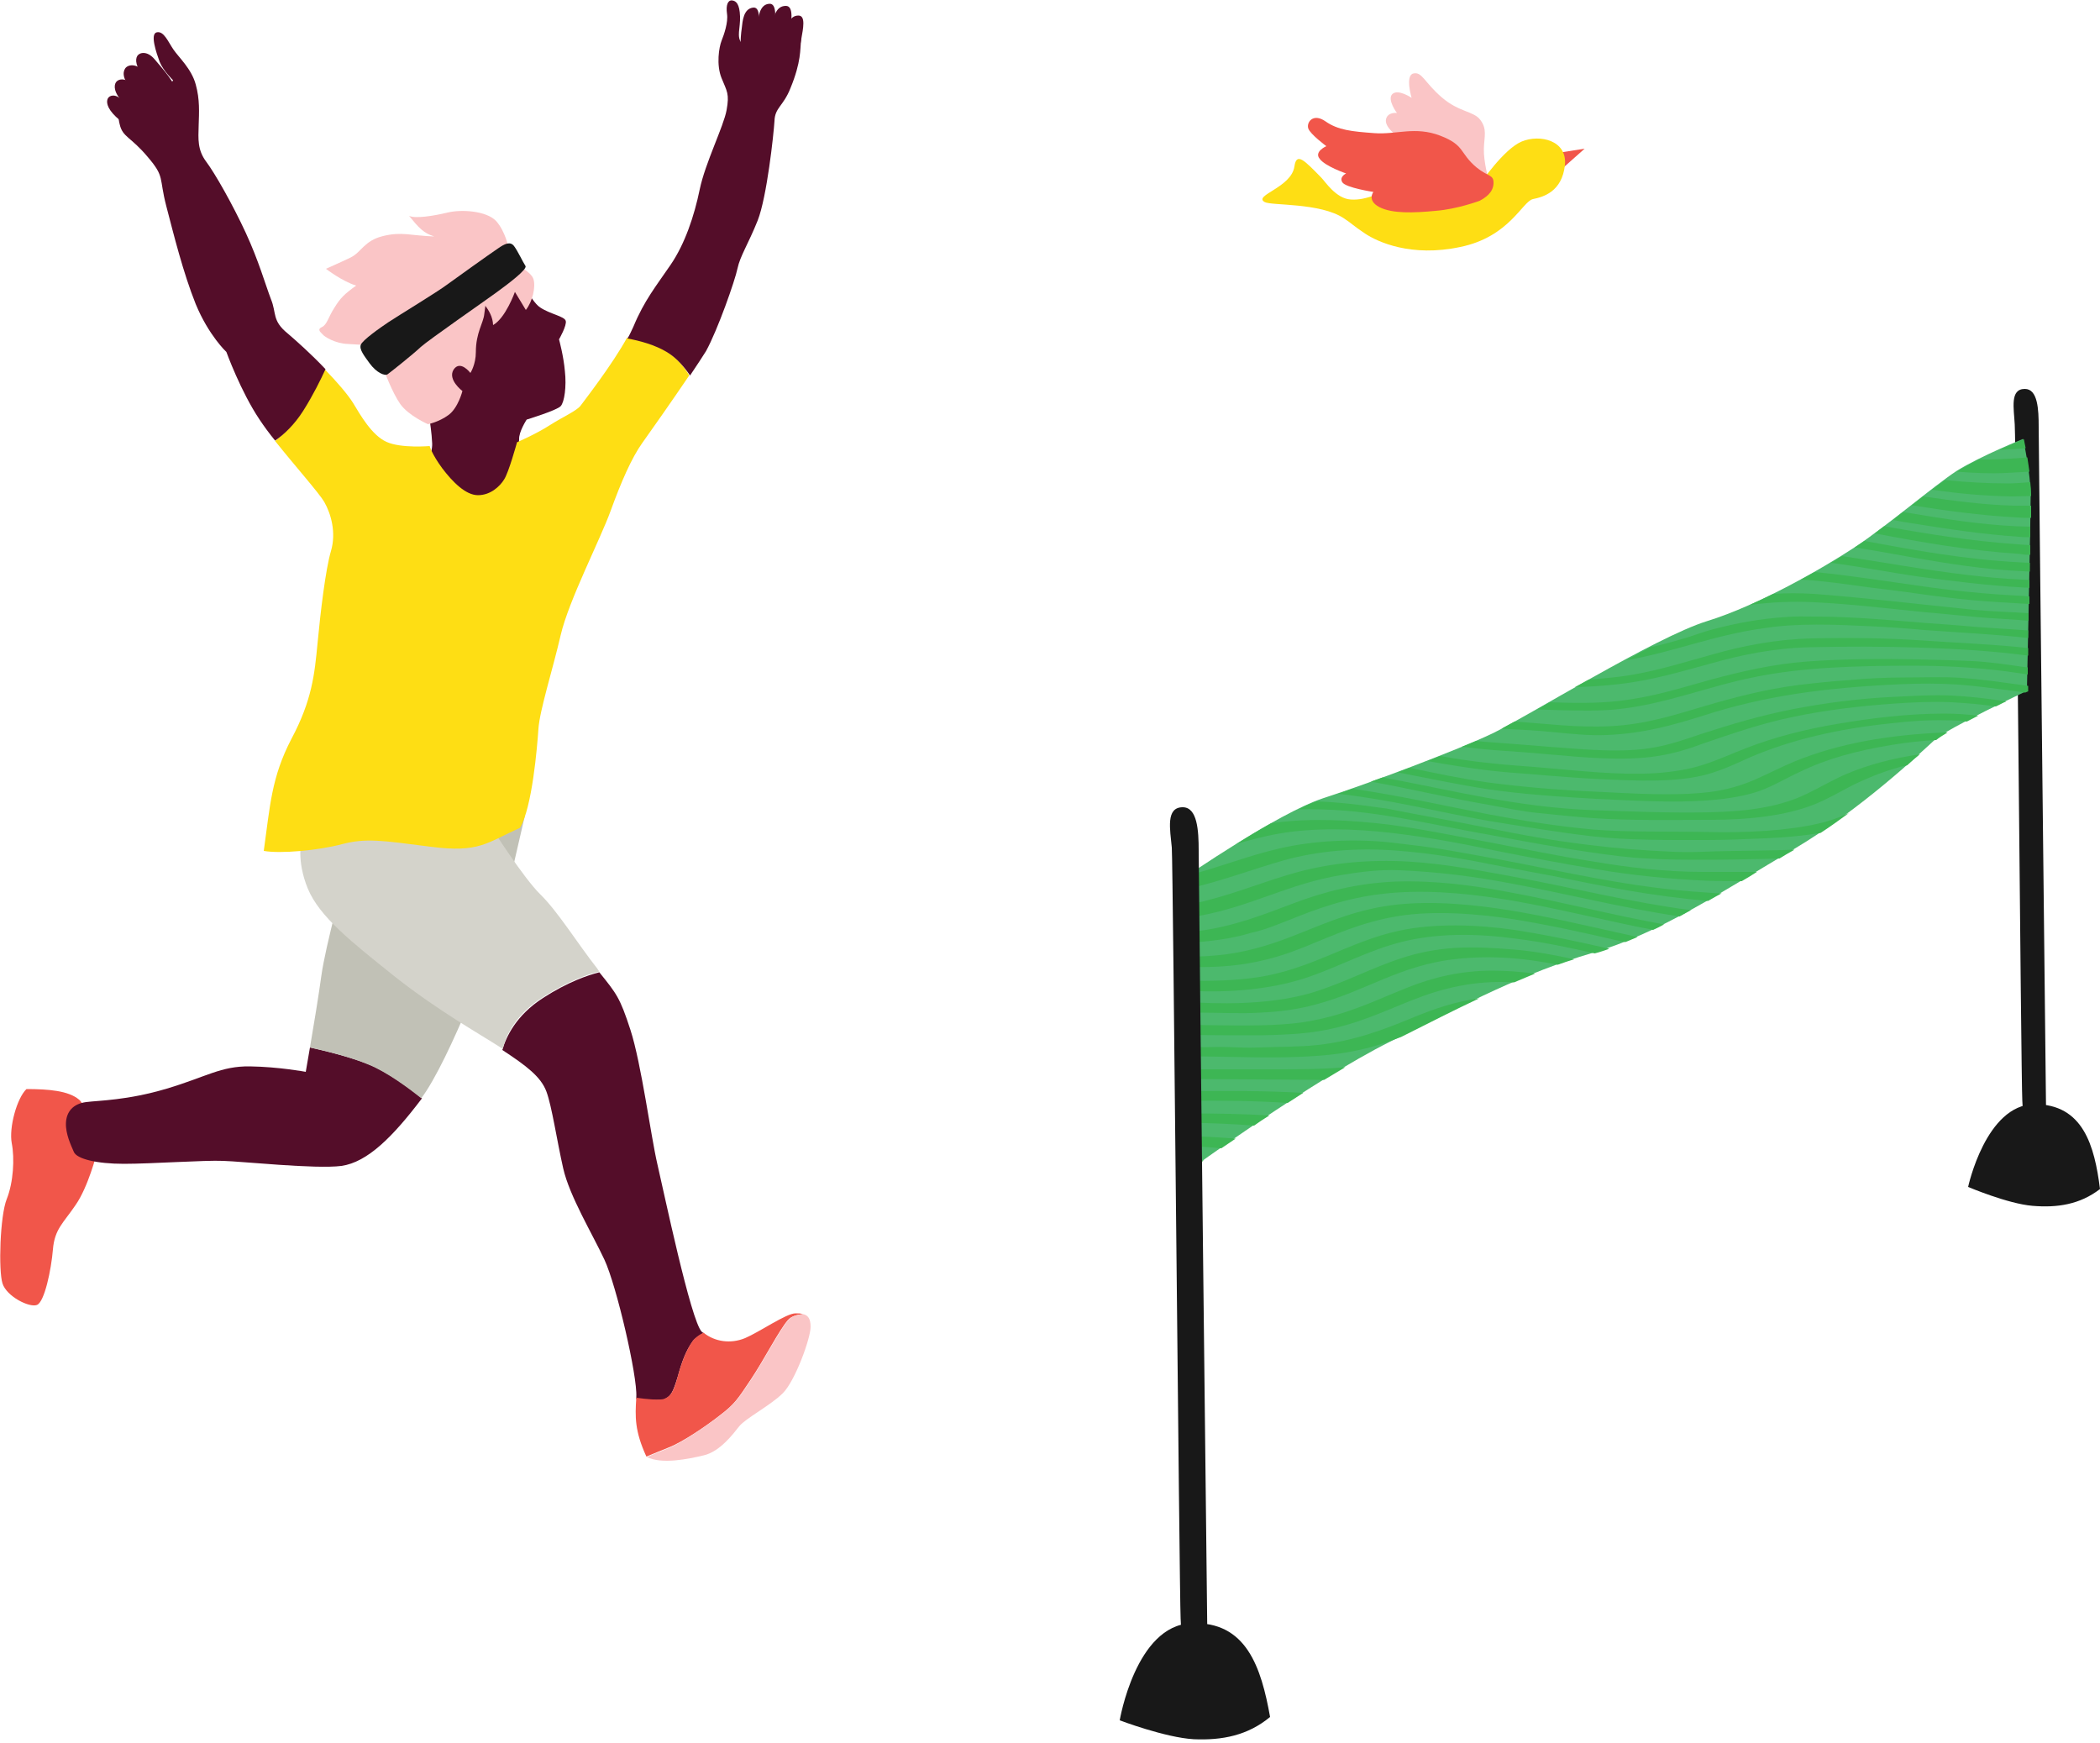
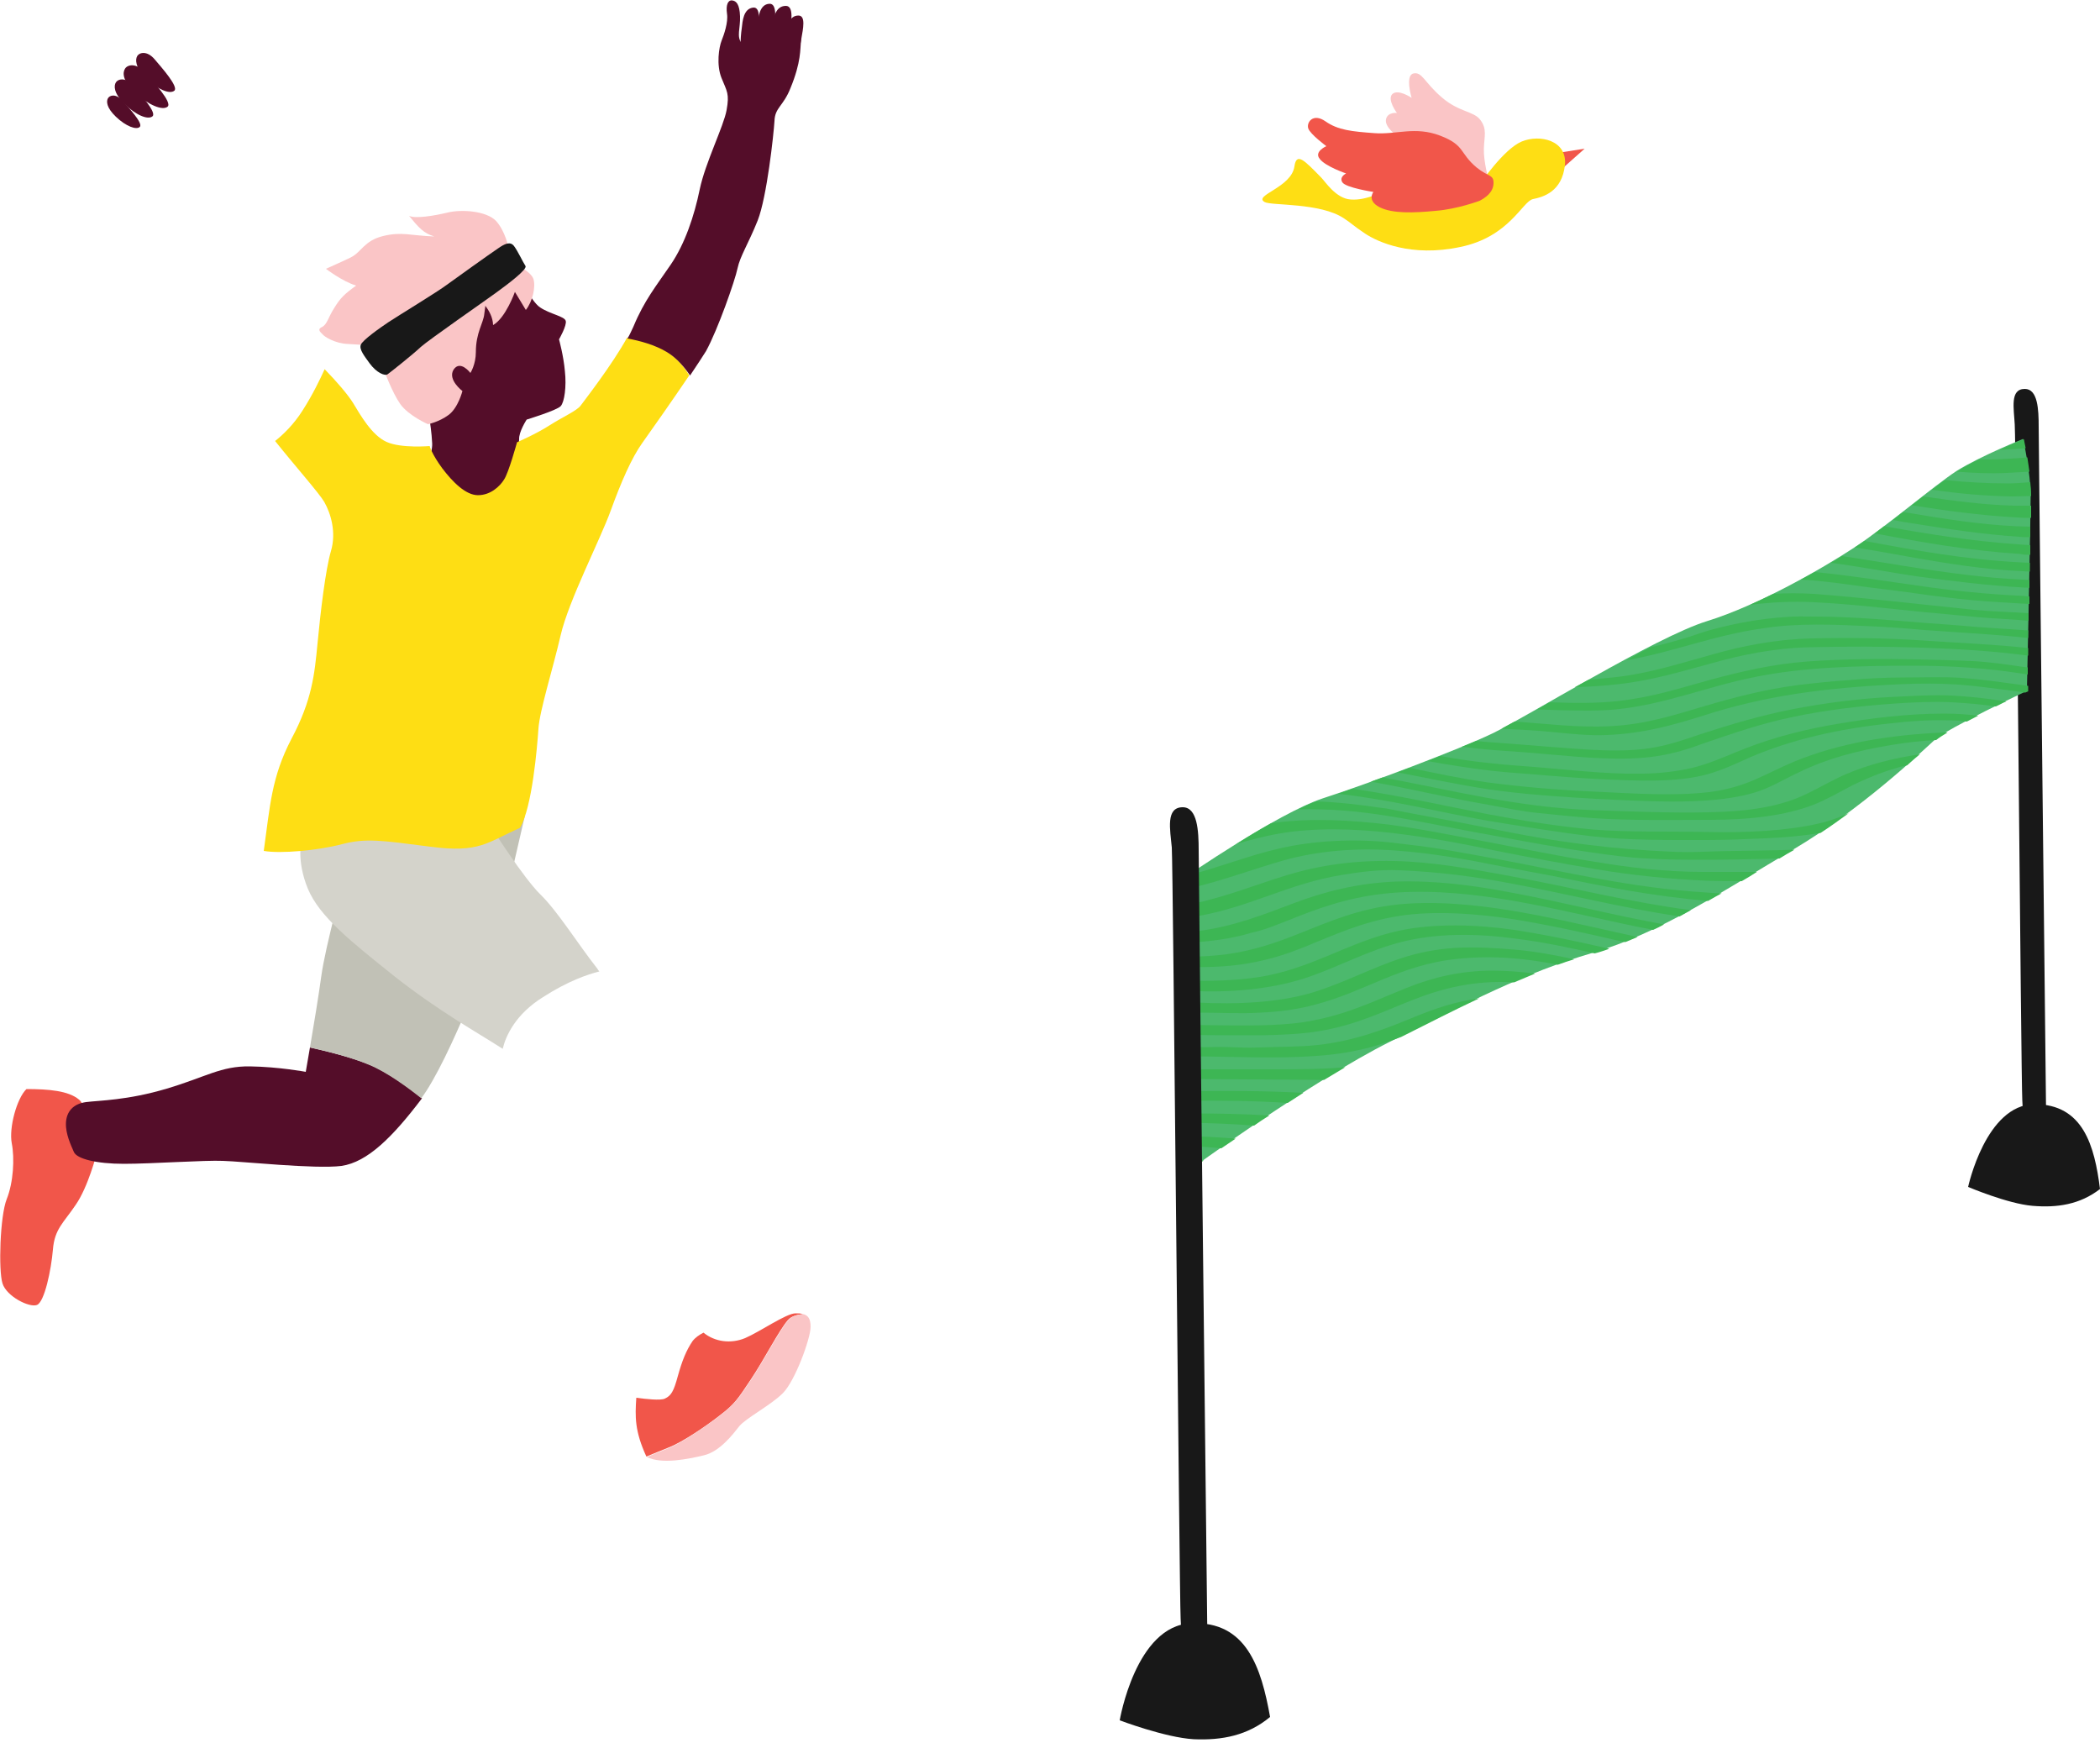
<svg xmlns="http://www.w3.org/2000/svg" xmlns:xlink="http://www.w3.org/1999/xlink" version="1.1" id="Layer_1" x="0px" y="0px" viewBox="0 0 500 415" style="enable-background:new 0 0 500 415;" xml:space="preserve">
  <style type="text/css">
	.st0{clip-path:url(#SVGID_00000173856108053674428020000011303327433469029813_);}
	.st1{fill-rule:evenodd;clip-rule:evenodd;fill:#F1564A;}
	.st2{fill:#540D29;}
	.st3{fill:#C1C1B6;}
	.st4{fill-rule:evenodd;clip-rule:evenodd;fill:#540D29;}
	.st5{fill-rule:evenodd;clip-rule:evenodd;fill:#FAC5C6;}
	.st6{fill-rule:evenodd;clip-rule:evenodd;fill:#FEDE14;}
	.st7{fill-rule:evenodd;clip-rule:evenodd;fill:#181818;}
	.st8{fill:#D4D3CB;}
	.st9{fill:#FEDE14;}
	.st10{fill:#F1564A;}
	.st11{fill:#FAC5C6;}
	.st12{fill-rule:evenodd;clip-rule:evenodd;fill:#4CB96D;}
	.st13{fill:#3DB654;}
</style>
  <g>
    <defs>
      <rect id="SVGID_1_" width="500" height="414.1" />
    </defs>
    <clipPath id="SVGID_00000160191461417862676920000004994876723517514678_">
      <use xlink:href="#SVGID_1_" style="overflow:visible;" />
    </clipPath>
    <g style="clip-path:url(#SVGID_00000160191461417862676920000004994876723517514678_);">
      <path class="st1" d="M23,274.7c0,0-2,7.9-5,12.2c-2.9,4.3-5,5.7-5.4,10.6c-0.4,4.8-2,12.5-3.8,13.2c-1.8,0.7-7.2-2-8.2-5.1    c-1-3.1-0.6-16.1,1-20.1c1.6-4,1.9-9.7,1.2-13.3c-0.7-3.7,1.2-10.7,3.5-12.9c5.3,0,10,0.4,12.5,2.5C21.2,263.7,23,274.7,23,274.7    L23,274.7z" />
      <path class="st2" d="M73.8,249.4c-0.6,3.4-1,5.8-1,5.8s-6.4-1.2-13.3-1.3c-6.9-0.1-10.4,2.5-19.8,5.3c-9.4,2.8-16.1,2.8-19.2,3.2    c-3.1,0.4-4.7,2.3-4.8,5c-0.1,2.6,1.2,5.3,1.9,6.9c0.7,1.6,5.3,2.8,11.9,2.8c6.6,0,19.4-0.9,23.6-0.7c4.3,0.1,22,2,28.2,1.2    c6.2-0.9,12.2-6.9,19.1-16c0,0,0-0.1,0.1-0.1c-3-2.4-8.1-6.2-12.5-8C83.3,251.6,77.4,250.2,73.8,249.4L73.8,249.4z" />
      <path class="st3" d="M125,194.1l-40.5,3.7c0,0-0.7,3.2-1.6,7.2c-0.9,4-5.4,20.1-6.4,27.4c-0.6,4.4-1.8,11.8-2.7,17    c3.6,0.8,9.5,2.2,14,4.1c4.4,1.8,9.5,5.6,12.5,8c6.9-9.2,17.5-37.9,18.3-40.2C119.3,218.9,125,194.2,125,194.1L125,194.1z" />
      <path class="st4" d="M32.7,13.3c0.5-0.8,2.3-1.3,4.1,0.8c1.7,2,5.8,6.6,4.7,7.5c-1.1,0.9-4-0.3-6.8-3    C32.1,15.9,32.2,14.1,32.7,13.3z" />
      <path class="st4" d="M29.8,16.3c0.6-0.9,2.6-1.4,4.7,0.9c1.9,2.1,6.6,7.2,5.4,8.2c-1.2,1-4.6-0.4-7.7-3.3    C29,19.1,29.2,17.2,29.8,16.3z" />
      <path class="st4" d="M27.6,19.6c0.5-0.8,2.3-1.3,4.1,0.8c1.6,1.9,5.7,6.4,4.6,7.3c-1.1,0.9-4-0.3-6.7-3    C27,22.1,27.1,20.4,27.6,19.6L27.6,19.6z" />
      <path class="st4" d="M25.7,23.4c0.4-0.7,1.8-1.2,3.4,0.5c1.4,1.6,5,5.4,4.2,6.3c-0.8,0.8-3.3-0.1-5.7-2.4    C25.3,25.6,25.3,24.1,25.7,23.4z" />
      <path class="st5" d="M354.5,43.1c0,0-1.3-4.6-1.2-7.7c0.1-3,0.8-4.6-0.8-6.8s-5-1.8-9.2-5.4s-4.7-6.2-6.8-5.7    c-2,0.5-0.4,5.8-0.4,5.8s-3.2-2.2-4.6-0.9c-1.3,1.3,1.1,4.5,1.1,4.5s-2.2-0.3-2.6,1.5c-0.4,1.9,2.7,4,2.7,4s7.2,1,9.7,2.5    c2.5,1.4,6.3,4.6,7.6,6.1C351.3,42.5,354.5,43.2,354.5,43.1L354.5,43.1z" />
      <path class="st1" d="M370.9,36.4l6.4-1l-5.3,4.7L370.9,36.4z" />
      <path class="st6" d="M352.4,43.8c0,0,5.6-8.3,9.9-10.1c4.3-1.8,10.9-0.3,10.3,5.6c-0.7,6.4-5.2,7.6-7.6,8.1    c-2.5,0.5-5.6,9-17.3,11.4C336,61.3,328,57.6,325,55.6c-3-2-3-2.3-5-3.6c-5.6-3.8-17.4-3-18.9-3.9c-2.8-1.6,6.4-3.4,7.1-8.5    c0.5-3.4,2.3-1.5,6.4,2.7c0.9,0.9,3.5,5,7,5.2c4.2,0.3,6.7-2.1,13.2-2.5C341.2,44.5,351.1,44.5,352.4,43.8L352.4,43.8z" />
      <path class="st1" d="M352.3,47.8c1.3-0.7,3.2-1.9,3.3-4.1c0.1-2.2-1.3-1.6-4-3.8c-4.2-3.5-2.7-5.3-8.7-7.6    c-6-2.3-10.4-0.2-15.7-0.6c-5.3-0.4-8.6-0.7-11.6-2.8s-4.6,0.3-4.1,1.7s4.3,4.2,4.3,4.2s-3,1.3-1.6,3c1.3,1.8,6.3,3.5,6.3,3.5    s-1.7,0.8-0.9,2.1c0.8,1.3,7.4,2.3,7.4,2.3s-1.6,2,1.4,3.6c3.1,1.6,8.2,1.4,13.4,0.9C347,49.8,352.3,47.8,352.3,47.8L352.3,47.8z" />
      <path class="st4" d="M119.8,61.4c3.8,3.7,6.4,10.2,8.8,11.8c2.4,1.6,5.8,2.1,6.1,3.2c0.3,1.1-1.6,4.4-1.6,4.4s1.1,4,1.4,7.6    c0.4,3.6-0.1,7.3-1,8.3c-0.9,1-8.1,3.2-8.1,3.2s-1.9,2.9-1.8,4.7c0,1.8-1,4.8-1.1,6.4c-0.1,1.5-2.5,10.5-4.8,11.2    c-2.3,0.8-7.2,2.2-9.7-0.7c-2.5-2.9-4.9-4.8-6.1-6.7c-1.2-1.9-0.8-3.2-0.8-3.2s1.9-3.5,1.8-6c-0.1-2.5-0.6-5.6-0.6-5.6    s-4.1-3.1-5.1-4.8c-1.1-1.6-3.7-5.3-6.3-11.1c-2.5-5.8-1.4-14.2,5.2-19.3C102.8,59.9,115.2,56.9,119.8,61.4L119.8,61.4z" />
      <path class="st5" d="M122.5,62.8c0,0,3.8,1.7,4.5,3.6c0.6,1.9-0.2,5.4-1.8,7.4c-1.4-2.3-2.6-4.3-2.6-4.3s-2.2,6.2-5.2,7.9    c-0.1-3.7-3.7-6.5-3.7-6.5S122.2,63.7,122.5,62.8L122.5,62.8z" />
      <path class="st5" d="M116.4,68.1c0,0-0.9,4.6-1.1,6.7c-0.2,2.1-2,4.4-2,9c0,3-1.3,5-1.3,5s-2.4-3.2-4-0.8    c-1.5,2.4,2.1,5.1,2.1,5.1s-1,4-3.3,5.7c-2.3,1.7-4.9,2.2-4.9,2.2s-4.6-2-6.6-4.8c-1.9-2.7-3.9-8.1-3.9-8.1s3.6-3,7.7-6.8    C103.4,77.6,116.4,68.1,116.4,68.1L116.4,68.1z" />
      <path class="st5" d="M121.1,59c0,0-0.8-4-3-6.4c-2.3-2.4-8.2-2.8-11.5-2c-3.3,0.8-7.7,1.5-9.2,0.8c2.3,2.8,3.4,4.1,6,4.9    c-5.7-0.2-7.7-1.2-12.2-0.1c-4.5,1.1-5.1,3.8-7.7,5.1c-2.7,1.3-5.9,2.7-5.9,2.7s3.9,3,7.2,4c-2.8,2-3.8,3-5.2,5.3    c-1.5,2.3-1.7,4-3,4.6c-1.3,0.6,0,1.4,0.3,1.8c0.3,0.4,2.8,2.1,6,2.2l3.2,0.2c0,0,19.3-11.3,22.6-13.6    C111.7,66.3,121.1,59,121.1,59L121.1,59z" />
      <path class="st7" d="M88,86.5c-1.3-1.8-2.5-3.3-2.1-4.4c0.4-1.1,4.5-4,6.6-5.4c2.1-1.4,11.8-7.3,13.9-8.9    c2.2-1.6,10.3-7.4,12.1-8.6c1.7-1.2,3-1.8,3.9-0.6c0.9,1.2,2.1,3.8,2.7,4.7c0.6,0.8-4.4,4.5-7,6.4c-2.6,1.9-16,11.2-17.9,12.9    c-1.9,1.8-7.2,6-7.9,6.5C91.6,89.6,89.6,88.7,88,86.5z" />
      <path class="st4" d="M179.4,1.8c1.8-0.1,1.3,3.6,1.1,6.4c-0.2,2.8-1.3,6.9-3.1,6.5c-1.5-0.3-1.1-6-0.8-7.9    C176.8,5,177,2,179.4,1.8L179.4,1.8z" />
      <path class="st4" d="M190.1,3.7c1.8,0,1.1,3.2,0.7,5.5c-0.3,2.3-1.6,5.7-3.3,5.3c-1.4-0.4-0.7-5.2-0.4-6.7    C187.5,6.2,187.9,3.7,190.1,3.7L190.1,3.7z" />
-       <path class="st2" d="M158.3,333.1c1.5-0.7,2-1.8,3.1-5.4c1-3.7,2-6.2,3.5-8.3c0.6-0.8,1.6-1.5,2.6-2c-0.1-0.1-0.3-0.2-0.4-0.3    c-2.6-2.5-9.1-33.6-10.6-40c-1.5-6.4-3.8-23.9-6.4-31.9c-2.5-7.7-3.3-8.6-7.4-13.7c-2.8,0.7-7.5,2.3-13.4,6.1    c-6.5,4.2-8.8,9.3-9.7,12.4c5.8,3.8,9.2,6.4,10.5,9.9c1.3,3.5,2.5,11.7,4,18.3c1.5,6.6,6.9,15.5,9.8,21.7    c2.9,6.2,7.9,27.8,7.6,32.7c0,0.2,0,0.4,0,0.5C153.7,333.2,157.3,333.6,158.3,333.1L158.3,333.1z" />
      <path class="st8" d="M129.3,237.4c5.9-3.8,10.6-5.4,13.4-6.1c-0.2-0.2-0.3-0.4-0.5-0.7c-4.5-5.7-9.4-13.6-13.5-17.6    c-4.1-4-11.7-16-11.7-16s-14.2,1.6-18.6,0.6c-4.4-1-10.4-0.1-13.8,0.1c-3.4,0.3-12.8,2.3-12.8,2.3s-1.3,4.8,1.5,11.6    c2.8,6.7,10.3,12.6,20.8,21c10.6,8.3,19.5,13.2,25.4,17c0.1,0,0.1,0.1,0.2,0.1C120.4,246.7,122.7,241.5,129.3,237.4L129.3,237.4z" />
      <path class="st9" d="M158.8,83.7c-2.9-1.8-6.6-2.8-9.5-3.3c-3.5,6.4-10.2,15-11,16.1c-0.9,1.3-4.4,2.8-7.5,4.8c-3.1,2-7.7,4-7.7,4    s-2,7.3-3.1,8.9c-1,1.6-3.2,3.7-6.2,3.7c-2.9,0-6-3.1-8.5-6.4c-2.5-3.4-3-5.3-3-5.3s-6.8,0.6-10.3-1c-3.5-1.6-6.2-6.4-7.9-9.2    c-1.3-2.1-3.9-5.1-6.8-8.1c-1.1,2.4-2.8,6-5.3,9.9c-2.1,3.3-4.6,5.7-6.5,7.2c4.7,5.9,10.4,12.3,11.7,14.5    c1.6,2.8,2.9,7.3,1.6,11.7c-1.3,4.4-2.5,14.6-3.2,22c-0.7,7.3-1.3,13.5-6.2,22.7c-4.8,9.2-5.1,16-6.6,26.7    c4,0.7,12.9-0.1,18.6-1.6c5.7-1.5,9.5-0.9,21.1,0.6c11.6,1.5,13.3-0.9,21.3-4.5c2.9-4.8,4.1-19.2,4.4-23.6    c0.3-4.4,3.4-14.1,5.3-22.3c1.9-8.2,9.4-22.7,11.9-29.6c2.5-6.9,5-12.6,7.5-16.1c1.8-2.5,7.2-10.2,11.2-16.1    C162.9,87.3,161.1,85.2,158.8,83.7L158.8,83.7z" />
-       <path class="st2" d="M72.2,97.8c2.4-3.8,4.2-7.5,5.3-9.9c-3.3-3.5-7-6.8-9-8.5c-3.8-3.1-2.6-4.8-4-8.2c-1.3-3.4-2.9-9.1-6-15.8    c-3.1-6.7-7.3-14.1-9.4-16.9c-2.1-2.8-1.9-5.4-1.8-8.6c0.1-3.2,0.3-6.2-0.7-9.8c-1-3.7-4-6.4-5.3-8.3c-1.3-1.9-2.3-4.5-4-4.1    c-1.6,0.4-0.1,4.8,0.7,7c0.9,2.2,3.2,4.4,3.2,4.4s-0.6,1.5-2.3,0.9c-1.8-0.6-6.3-0.6-8.4,1.3c-2,1.9-2.8,5.3-2,8.3    c0.7,3.1,2.6,2.9,6.7,7.8c4.1,4.8,2.6,4.8,4.4,11.7c1.8,6.9,4,15.8,7,23.3c3.1,7.5,7.3,11.4,7.3,11.4s3.4,9.4,7.9,16.1    c1,1.5,2.3,3.3,3.7,5C67.6,103.5,70.1,101.1,72.2,97.8L72.2,97.8z" />
      <path class="st2" d="M175.6,63.9c0.6-2.9,2.6-5.9,4.8-11.4c2.2-5.6,3.8-20.5,4-23.7c0.1-3.2,2.1-3.5,3.8-7.8    c2.6-6.3,2.3-9.4,2.5-11.2c0.7-5.3-3.9-2.6-7.4-2.2s-5.4,4.3-6.7,2.7c-1.3-1.6-0.3-3.5-0.4-6.4c-0.1-2.9-0.9-3.7-1.9-3.8    c-1-0.1-1.5,1.1-1.2,3.2c0.3,2-0.7,4.9-1.3,6.4c-0.6,1.5-1.3,5.7,0,8.9c1.3,3.2,1.9,3.7,1.2,7.6s-5.1,12.6-6.4,18.9    c-1.3,6.3-3.5,12.9-6.9,17.9c-3.4,5-6.3,8.5-8.9,14.8c-0.4,0.8-0.8,1.8-1.4,2.8c2.8,0.5,6.6,1.5,9.5,3.3c2.3,1.4,4.1,3.6,5.4,5.5    c1.6-2.4,3-4.5,3.8-5.8C170.9,78.5,175,66.8,175.6,63.9L175.6,63.9z" />
      <path class="st4" d="M187.1,1.4c2,0,1.3,3.9,0.9,6.8c-0.4,2.8-1.6,6.2-3.5,5.7c-1.6-0.4-1-5.3-0.7-7.3S184.5,1.4,187.1,1.4    L187.1,1.4z" />
      <path class="st4" d="M183.2,0.9c1.9-0.1,1.4,3.8,1.1,6.8c-0.2,2.8-1.4,7.3-3.2,6.9c-1.5-0.3-1.1-6.3-0.8-8.3    C180.5,4.2,180.8,1,183.2,0.9z" />
      <path class="st10" d="M171.5,336.9c3.4-2.6,4.1-3.7,7.3-8.5c3.2-4.8,6.7-11.7,8.8-14.1c0.8-0.9,2.1-1.3,3.6-1.4    c-0.5-0.2-1.1-0.2-1.8-0.2c-2.2,0-8.5,4.4-12,5.9c-3.4,1.4-7.2,0.9-9.9-1.3c-1,0.5-2,1.2-2.6,2c-1.5,2.2-2.5,4.7-3.5,8.3    c-1,3.7-1.6,4.7-3.1,5.4c-1,0.5-4.6,0.1-6.8-0.2c-0.3,4.5-0.4,7.9,2.4,14c0,0,0,0,0,0c1.5-0.6,3.6-1.5,5.4-2.2    C162.6,343.3,168.2,339.5,171.5,336.9L171.5,336.9z" />
      <path class="st11" d="M167.6,346.5c3.8-0.9,6.9-5,8.4-6.9c1.5-1.9,7.5-5,10.4-7.9c2.9-2.9,6.6-13,6.6-15.8c0-1.9-0.6-2.7-1.7-3    c-1.5,0.1-2.8,0.5-3.6,1.4c-2,2.3-5.6,9.2-8.8,14.1c-3.2,4.8-4,5.9-7.3,8.5c-3.4,2.6-8.9,6.4-12.2,7.8c-1.8,0.7-3.9,1.6-5.4,2.2    C157.6,348.7,163.8,347.4,167.6,346.5L167.6,346.5z" />
      <path class="st7" d="M482.1,92.6c3.1,0,3.3,4.9,3.3,9c0,4.1,1.8,166.8,1.8,166.8s0.3,2.1-2.6,1.8c-2.8-0.3-2.8-2.8-3.1-8.2    c-0.3-5.4-1.5-157-1.8-160.9C479.5,97.2,478.5,92.6,482.1,92.6z" />
      <path class="st7" d="M468.6,282.6c0,0,4.2-19.6,15.8-19.7c11.6,0,14.3,9.9,15.6,20.2c-4.8,3.7-10.2,4.5-16.1,4    C478,286.6,468.6,282.6,468.6,282.6z" />
      <path class="st12" d="M282.1,208.9c0,0,22-15.2,32.8-18.8c10.9-3.5,32.6-11.7,40.5-15.5c7.9-3.8,38.7-22.9,51-26.7    c12.3-3.8,27.6-12.6,35.2-17.6c7.6-5,18.8-14.6,24.3-18.2c5.6-3.5,15.8-7.6,15.8-7.6s1.8,8.2,1.8,13.5c0,5.3-0.9,46.5-0.9,46.5    s-18.8,8.8-22,11.7c-3.2,2.9-17.3,16.4-33.7,26.1c-16.4,9.7-31.7,19.9-47.8,24.6c-16.1,4.7-29.3,11.7-48.1,21.1    c-18.8,9.4-48.1,30.8-48.1,30.8L282.1,208.9z" />
      <path class="st13" d="M283.4,278.6c0.5-0.4,1.7-1.2,3.2-2.3c-1-0.1-2-0.1-3.1-0.2c-0.2,0-0.4,0-0.5,0l0,2.5c0,0,0,0,0.1,0    C283.2,278.6,283.3,278.6,283.4,278.6L283.4,278.6z" />
      <path class="st13" d="M290.8,273.4c1-0.7,2.2-1.5,3.4-2.3c-3.7-0.3-7.4-0.5-11.2-0.6l0,2.4c0.3,0,0.6,0,0.9,0    C286.2,273,288.5,273.2,290.8,273.4z" />
      <path class="st13" d="M302.2,265.6c-6.2-0.4-12.7-0.5-19.3-0.5l0,2.2c5.4,0.1,10.6,0.3,15.7,0.7    C299.7,267.2,300.9,266.4,302.2,265.6L302.2,265.6z" />
      <path class="st13" d="M306.6,262.6c1.2-0.8,2.5-1.6,3.7-2.4c-9-0.5-18.2-0.5-27.6-0.4l0,2.3C290.9,262,298.9,262.1,306.6,262.6    L306.6,262.6z" />
      <path class="st13" d="M315.3,257.1c1.7-1,3.3-2,5-3c-6.6,0.6-14.2,0.5-21.3,0.5h-14.3c-0.7,0-1.4,0-2,0l0,2.3    c10.2,0.1,20.3,0.1,30.6,0.2C314,257.1,314.6,257.1,315.3,257.1L315.3,257.1z" />
      <path class="st13" d="M313.5,251.4c4.6-0.3,8.7-1,12.6-2c2.6-0.7,5.1-1.6,7.5-2.5c6.8-3.4,12.8-6.5,18.6-9.2    c-5.9,0.8-10.7,2.5-15.6,4.5c-7,2.9-14,5.6-22.8,6.6c-4.6,0.5-9.3,0.4-14.1,0.6c-2.4,0.1-4.8,0-7.3-0.1c-2.5-0.1-4.9,0.1-7.4,0    c-0.8,0-1.5,0-2.3-0.1l0,2.3c0.6,0,1.2,0,1.9,0C294.2,251.6,304,252.1,313.5,251.4L313.5,251.4z" />
      <path class="st13" d="M314.1,245.5c8.6-1.4,15.1-4.6,22.2-7.4c6.8-2.7,14.7-4.8,24.2-4.2c1.7-0.7,3.3-1.4,5-2.1    c-3.3-0.4-6.6-0.7-10.1-0.7c-7.6,0-14.2,1.6-20.2,4c-5.1,2-10.1,4.4-15.9,6.2c-2.9,0.9-5.9,1.6-9.1,2.1    c-6.3,0.9-14.1,0.8-21.5,0.7c-2.1,0-4.1-0.1-6.1-0.1l0,2.4c5.8,0.1,11.6,0.1,17.8,0.1C305.2,246.4,310,246.2,314.1,245.5    L314.1,245.5z" />
      <path class="st13" d="M300.1,241.1c4.6-0.2,9-0.8,13-1.9c12-3.1,20.2-9.5,33.9-10.9c8.6-0.9,16.4-0.1,23.9,1.4    c1.3-0.5,2.6-0.9,3.9-1.3c-4.6-1-9.3-1.9-14.2-2.3c-4.6-0.4-9.6-0.7-14.3-0.4c-4.6,0.3-8.9,1.2-12.5,2.4c-7.2,2.3-13.9,6-21.6,8.3    c-7.9,2.3-17.5,2.8-27.3,2.3c-0.8,0-1.7-0.1-2.5-0.1l0,2.4c1,0,2,0.1,3,0.1C290.5,241.1,295.4,241.4,300.1,241.1L300.1,241.1z" />
      <path class="st13" d="M311.9,232.5c7.4-2.6,13.9-6.2,21.7-8.2c3.9-1,8.4-1.6,13.3-1.7c4.8-0.1,9.7,0.3,14.1,0.9    c6.4,0.8,12.6,2.1,18.7,3.5c1.2-0.3,2.3-0.7,3.5-1.1c-7.4-1.7-14.9-3.3-22.7-4.5c-8.9-1.3-19-1.6-27.4,0.2    c-12,2.6-20.9,9.2-33.8,11.1c-5.4,0.8-11,0.9-16.7,0.8l0,2.4c0.9,0,1.9,0.1,2.8,0.1C294.9,236.3,304.2,235.2,311.9,232.5    L311.9,232.5z" />
      <path class="st13" d="M299.1,229c4-0.8,7.7-2,11.4-3.5c7.4-3,13.8-6,22.5-7.4c8.7-1.4,19.3-0.5,27.6,0.8    c8.5,1.4,16.7,3.2,24.8,5.1c0.5,0.1,1,0.2,1.6,0.3c1-0.4,1.9-0.8,2.9-1.2c-1.8-0.4-3.6-0.8-5.4-1.2c-8.1-1.8-16.2-3.7-24.7-5.1    c-8.5-1.4-18.5-2.4-27.4-1.4c-8.9,1-15.6,3.9-22.9,6.8c-5.2,2.1-10.9,4.1-17.4,5c-3.2,0.4-6.4,0.6-9.7,0.6l0,2.4    C288.3,230.4,294,230.1,299.1,229L299.1,229z" />
      <path class="st13" d="M308.8,218.3c7.3-2.9,14.6-5.2,23.9-5.8c9.4-0.6,18.8,0.5,27.2,1.9c11.5,2,22.3,4.8,33.7,7    c0.9-0.4,1.7-0.8,2.6-1.3c-12.7-2.3-24.4-5.4-37-7.7c-8.5-1.6-17.3-2.8-27-2.5c-9.2,0.4-16.9,2.4-24.3,5.2    c-6.9,2.6-14.4,5.6-22.9,6.6c-0.9,0.1-1.8,0.2-2.7,0.2l0,2.6c5.7-0.3,11-1,15.6-2.4C301.6,221.3,305.2,219.7,308.8,218.3    L308.8,218.3z" />
      <path class="st13" d="M319.6,208.3c4.2-0.7,8.8-1.3,13.6-1.1c9.5,0.4,17.8,1.5,26.3,3.1c13.6,2.5,26.3,5.8,40.4,7.9    c0.9-0.5,1.8-1,2.7-1.5c-7.1-0.9-13.7-2.2-20.3-3.5c-8.1-1.7-16.1-3.4-24.3-4.9c-8.2-1.5-17-3.1-26-3.3c-9.6-0.2-17.8,1-25.7,3.4    c-7.2,2.2-14.3,5.1-22.4,6.8c-0.6,0.1-1.2,0.2-1.7,0.3l0,3.1c1.1-0.2,2.1-0.3,3.1-0.5C298.1,215.8,306.7,210.4,319.6,208.3    L319.6,208.3z" />
      <path class="st13" d="M305.8,204.8c8-2.2,17-3,26.4-2.3c8.7,0.6,17.5,2.2,25.4,3.8c4.1,0.8,8.2,1.5,12.3,2.3    c11.7,2.4,23.5,4.8,36.8,5.9c1-0.6,2.1-1.2,3.2-1.8c-1.2,0-2.4-0.1-3.6-0.2c-18.2-1.1-33.8-5-50-8c-4-0.7-8.1-1.5-12.3-2.2    c-4.2-0.7-8.5-1.2-12.8-1.7c-9-1-18.8-0.4-26.5,1.4c-7.5,1.7-14.3,4.5-21.8,6.4c-0.5,0.3-0.8,0.5-0.8,0.5l0,2.9    c0.4-0.1,0.8-0.2,1.2-0.3C291.4,209.6,298.4,206.9,305.8,204.8z" />
      <path class="st13" d="M331.2,198.3c8.6,1,16.7,2.5,24.7,4.2c8,1.6,16.1,3.1,24.4,4.5c8.3,1.4,17.1,2.3,26.2,2.7    c2.7,0.1,5.4,0.1,8.2,0.1c1.2-0.7,2.4-1.4,3.6-2.2h-12.8c-9.2,0-18-1.1-26.3-2.5c-8.4-1.3-16.4-3-24.3-4.5    c-8.1-1.5-16.1-3.2-24.5-4.3c-8.5-1-18.1-1.6-26.9-0.4c-0.4,0-0.7,0.1-1,0.2c-2.7,1.5-5.5,3.2-8,4.8c3.2-0.9,6.4-1.8,9.9-2.4    C312.8,197,322.5,197.3,331.2,198.3L331.2,198.3z" />
      <path class="st13" d="M330.6,194.3c8.2,1.3,16.1,3.1,24.2,4.5c8,1.5,16,3,24.4,4.2c4.2,0.6,8.5,1.2,12.9,1.4    c4.5,0.3,9.2,0.3,14.1,0.3c4.6,0,9.3-0.1,14-0.2c1.2,0,2.3-0.1,3.5-0.1c1.1-0.7,2.3-1.4,3.4-2c0,0,0.1,0,0.1-0.1    c-7,0.3-14.3,0.2-21.7,0.5c-2.4,0.1-4.9,0.1-7.2,0c-6.9-0.3-13.4-0.8-19.8-1.6c-8.5-1-16.7-2.5-24.4-4.1c-7.9-1.6-16-3-24-4.6    c-0.5-0.1-1-0.1-1.6-0.2c-4.7-0.7-9.8-1.3-15.1-1.5c-1.3,0.5-2.7,1.1-4.2,1.9C316.6,192.5,323.9,193.2,330.6,194.3L330.6,194.3z" />
      <path class="st13" d="M378.9,199.1c8.7,1,17.8,0.9,27.5,0.9c4.6,0,9.3-0.2,13.9-0.4c4.7-0.2,9.1-0.6,13.2-1.3    c2.3-1.5,4.5-3.1,6.7-4.7c-2.2,1-4.6,1.9-7.3,2.5c-7.4,1.7-16.9,2.2-26.1,2c-9.4-0.2-19,0.1-27.6-0.6c-8.7-0.8-16.6-2.1-24.7-3.6    c-10.9-2.1-21.3-4.5-32.5-6.1c-1.2,0.4-2.3,0.8-3.4,1.2c12.5,1.4,23.8,4.3,35.5,6.4C362.2,196.7,370.4,198.1,378.9,199.1    L378.9,199.1z" />
      <path class="st13" d="M366.5,193.6c4.2,0.4,8.5,0.9,12.9,1.2c8.8,0.6,18.2,0.4,27.7,0.4c9.5,0,18-1,24.7-3.6    c3.3-1.3,6.3-3.1,9.4-4.7c3.1-1.5,6.4-2.9,10.2-4c0.9-0.3,1.8-0.5,2.7-0.7c1.1-1,2.1-1.9,3-2.6c-6.4,0.9-12.3,2.5-17.3,4.6    c-3.3,1.4-6.3,3.2-9.4,4.7c-6.5,3.2-14,4.3-23.5,4.5c-9.3,0.2-18.7-0.2-27.5-0.5c-18.5-0.7-33.8-4.8-50.2-7.8    c-0.9,0.3-1.9,0.7-2.8,1c9.5,1.7,18.5,3.9,27.9,5.5C358.2,192.3,362.3,193.2,366.5,193.6L366.5,193.6z" />
      <path class="st13" d="M379.9,190.2c12.9,0.6,28.8,1.7,39.1-1.9c3.3-1.2,6.2-3,9.5-4.5c6.5-3.2,13.8-5.1,21.7-6.4    c3.5-0.6,7.1-1,10.8-1.2c0.6-0.5,1.5-1.1,2.7-1.8c-0.3,0-0.6,0-0.9,0c-13.4,0.6-24.9,2.6-35.3,6.8c-3.4,1.4-6.4,3-9.6,4.4    c-3.2,1.4-6.9,2.5-11,3c-8.6,1-18.1,0.3-26.9-0.1c-8.8-0.4-17.4-1.1-25.7-2.2c-6.4-0.9-12.5-2.2-18.7-3.5    c-0.9,0.4-1.9,0.7-2.8,1.1c7.2,1.4,14.3,2.9,21.4,4C362.4,189.1,371.2,189.7,379.9,190.2L379.9,190.2z" />
      <path class="st13" d="M367.8,184.6c4.1,0.3,8.6,0.7,13,0.9c8.8,0.4,18.5,0.9,25.9-1.2c3.5-1,6.7-2.5,10-4c9.8-4.2,21-6.8,33.7-8.1    c4.2-0.5,8.6-0.8,13-0.7c1.6,0,3.3,0.1,4.9,0.3c0.9-0.5,1.8-0.9,2.7-1.4c-2.6-0.3-5.3-0.5-8-0.5c-8.8,0-17.5,1.1-25.2,2.4    c-7.9,1.3-15.3,3.2-22,5.8c-3.4,1.3-6.6,2.8-10,3.9c-3.6,1.2-7.5,1.8-11.8,2.1c-8.8,0.5-18.1-0.6-26.4-1.3    c-4.4-0.4-8.6-0.6-12.8-1.1c-4.1-0.4-8-1-11.9-1.7c-1,0.4-2,0.8-3,1.2c5,0.9,10,1.7,15.1,2.3C359.3,184,363.6,184.2,367.8,184.6    L367.8,184.6z" />
      <path class="st13" d="M368.7,179.6c8.1,0.7,17.8,1.7,26,0.4c3.9-0.6,7.4-1.7,10.9-3c7-2.4,13.9-4.8,21.3-6.3    c7.5-1.6,15.7-2.6,24.4-3.2c4.5-0.3,8.9-0.5,13.3-0.3c3.7,0.2,7.2,0.5,10.6,1c0.9-0.4,1.7-0.9,2.5-1.2c-0.2,0-0.5-0.1-0.7-0.1    c-4-0.6-8.2-1.1-12.5-1.3c-4.4-0.2-8.9,0.1-13.3,0.3c-8.7,0.4-16.9,1.5-24.6,3c-7.6,1.5-14.6,3.6-21.7,5.9    c-3.5,1.2-7,2.4-10.7,3.1c-7.8,1.5-17.1,0.5-25.4-0.1c-4.2-0.3-8.4-0.7-12.8-1c-1.5-0.1-3-0.2-4.5-0.4c-1.1,0.5-2.2,0.9-3.4,1.4    c2.5,0.3,5.1,0.6,7.6,0.8C360.1,178.9,364.4,179.2,368.7,179.6z" />
      <path class="st13" d="M382.7,175c8.8-0.4,15.4-2.3,22.8-4.6c7.1-2.3,14.3-4,22.1-5.2c7.8-1.2,16.1-1.9,25.1-2.3    c4.6-0.2,9.3-0.2,13.6,0.1c4.2,0.3,8.3,0.9,12.3,1.4c1.2,0.2,2.4,0.3,3.6,0.5c0.5-0.2,0.7-0.3,0.7-0.3s0-0.5,0-1.3    c-5.2-0.7-10.4-1.5-15.9-1.9c-4.3-0.3-8.7-0.1-13.3-0.1c-4.5,0-8.9,0.2-13.1,0.6c-4.3,0.3-8.4,0.7-12.4,1.2    c-7.9,1-15.1,2.9-22.3,5c-7.1,2.1-14.1,4.4-22.5,4.8c-7.9,0.4-15.2-0.6-22.8-1.1c-1.1,0.6-2.2,1.2-3.1,1.7    c4.2,0.2,8.2,0.4,12.2,0.8C373.9,174.7,378.2,175.2,382.7,175z" />
      <path class="st13" d="M384.8,168.9c11.8-1.2,21.8-5.5,33-7.7c11.2-2.3,23.9-2.7,37.7-2.7c9.2,0,17.5,0.6,25.4,1.8    c0.6,0.1,1.3,0.2,1.9,0.3c0-0.5,0-1.1,0-1.7c-0.3,0-0.6-0.1-1-0.1c-4.1-0.6-8.1-1.2-12.2-1.4c-4.3-0.2-8.6-0.3-13-0.4    c-9.1-0.2-18.1-0.1-26.3,0.5c-8.2,0.6-15.8,2.4-22.9,4.3c-7.3,2-13.5,4.1-22,5.1c-5.3,0.6-10.9,0.5-16.4,0.3c-1,0.6-2,1.2-3,1.7    c1.9,0.1,3.7,0.1,5.6,0.2C376.1,169.2,380.6,169.3,384.8,168.9L384.8,168.9z" />
      <path class="st13" d="M407.6,157.9c7.1-2,14.8-3.6,23.4-3.8c8.5-0.2,17.7-0.2,26.5,0.1c8.7,0.3,17.1,0.8,25.4,1.9    c0-0.6,0-1.2,0-1.8c-8.1-0.9-16.4-1.2-25-1.8c-8.8-0.6-17.8-0.7-26.5-0.5c-8.6,0.2-16.6,1.8-23.6,3.8c-7.3,2-14.3,4.3-22.1,5.3    c-2.4,0.3-4.9,0.5-7.4,0.7c-1.1,0.6-2.2,1.2-3.3,1.8c3.5-0.1,6.9-0.3,10.3-0.7C393.4,162,400.2,159.9,407.6,157.9L407.6,157.9z" />
      <path class="st13" d="M445.3,149.1c4.3,0.2,8.6,0.5,12.8,0.9c8.3,0.6,16.6,1,24.8,1.9c0-0.6,0-1.2,0-1.8c-4-0.3-8-0.5-12-0.8    c-4.3-0.4-8.6-0.7-12.8-1c-8.5-0.7-17.4-1.5-26.1-1.5c-2.3,0-4.5-0.1-6.6,0.1c-6.4,0.4-12.2,1.5-17.8,3c-1.8,0.5-3.6,1.1-5.3,1.7    c-3,0.9-6.1,1.8-9.3,2.5c-1.9,1-3.8,2-5.8,3.1c11.1-1.9,20.9-6,32.6-7.6C427.8,148.3,437,148.7,445.3,149.1L445.3,149.1z" />
      <path class="st13" d="M432.1,143.4c8.6,0.4,17.4,1.5,25.6,2.3c4.3,0.4,8.5,0.8,12.8,1.2c4.2,0.4,8.3,0.5,12.5,0.9    c0-0.6,0-1.2,0-1.8c-4.4-0.3-8.7-0.4-13-0.8c-12.8-1.3-25.1-2.8-38.2-3.8c-3.3-0.2-6.5-0.2-9.6,0c-1.8,0.9-3.7,1.8-5.5,2.6    C421.6,143.4,426.7,143.1,432.1,143.4L432.1,143.4z" />
      <path class="st13" d="M457,141.4c4.2,0.6,8.4,1.1,12.6,1.5c4.3,0.4,8.7,0.6,13.3,0.9c0.1,0,0.2,0,0.3,0c0-0.6,0-1.2,0-1.8    c-0.4,0-0.7,0-1.1-0.1c-9-0.4-17.6-1.3-25.7-2.5c-8-1.1-16-2.4-24.3-3.2c-1.1,0.6-2.2,1.2-3.3,1.8c5.4,0.3,10.8,1.1,15.8,1.8    C448.7,140.3,452.9,140.8,457,141.4L457,141.4z" />
      <path class="st13" d="M482,139.9c0.4,0,0.8,0,1.2,0.1c0-0.6,0-1.3,0-1.9c-0.6,0-1.1-0.1-1.7-0.1c-4.5-0.2-8.8-0.6-13-1.1    c-10.2-1.2-19.9-3-29.9-4.5c-0.8,0.5-1.7,1.1-2.7,1.6c6.9,0.9,13.6,2.2,20.3,3.2C464.4,138.3,473,139.4,482,139.9L482,139.9z" />
      <path class="st13" d="M481.5,136c0.6,0,1.2,0.1,1.8,0.1c0-0.7,0-1.4,0-2.1c-0.7,0-1.5-0.1-2.2-0.1c-13.5-0.7-25.2-2.9-37.2-5.1    c-0.8,0.5-1.5,1.1-2.3,1.5c0,0-0.1,0-0.1,0c4.8,0.8,9.5,1.6,14.3,2.5C463.9,134.2,472.5,135.6,481.5,136L481.5,136z" />
      <path class="st13" d="M483.4,132.1c0-0.8,0-1.5,0-2.3c-1-0.1-2-0.1-3-0.2c-11.3-0.8-21.6-2.5-31.8-4.3c-0.8,0.6-1.5,1.1-2.2,1.7    c11.1,2.1,22.2,4.1,34.7,4.9C481.9,132.1,482.6,132.1,483.4,132.1L483.4,132.1z" />
      <path class="st13" d="M480.7,127.8c0.9,0.1,1.8,0.1,2.7,0.1c0-0.9,0-1.7,0-2.5c-1.1,0-2.2-0.1-3.3-0.1c-8.7-0.4-17.4-1.8-25.2-3.1    c-0.6-0.1-1.2-0.2-1.8-0.3c-0.8,0.6-1.6,1.3-2.4,1.9c1.5,0.3,3.1,0.6,4.6,0.8C463.4,125.9,471.8,127.2,480.7,127.8L480.7,127.8z" />
      <path class="st13" d="M483.6,123.3c0-1.1,0-2.1,0-2.9c-1.3,0-2.6,0-4,0c-7.5-0.2-14.7-1.2-21.7-2.2c-0.9,0.7-1.8,1.4-2.7,2.1    c8.1,1.3,16.2,2.4,24.9,2.9C481.3,123.3,482.4,123.3,483.6,123.3L483.6,123.3z" />
      <path class="st13" d="M483.6,118.1C483.6,118.1,483.6,118.1,483.6,118.1c0-1-0.1-2.2-0.2-3.3c-1.7,0.1-3.4,0.3-5.2,0.3    c-5.1,0-10.2-0.3-15.1-0.8c-1,0.7-2,1.5-3.1,2.3c6.2,0.9,12.5,1.5,19.2,1.6C480.7,118.2,482.1,118.1,483.6,118.1L483.6,118.1z" />
      <path class="st13" d="M477.8,112.6c1.8-0.1,3.6-0.2,5.4-0.3c-0.2-1.2-0.3-2.3-0.5-3.4c-2,0.2-4,0.3-6,0.4    c-1.9,0.1-3.7,0.1-5.6,0.1c-1.8,0.9-3.6,1.9-5,2.8c-0.1,0-0.2,0.1-0.2,0.1C469.7,112.6,473.6,112.8,477.8,112.6L477.8,112.6z" />
      <path class="st13" d="M481.9,104.6c0,0-2.6,1-5.8,2.5c2.1-0.1,4.2-0.2,6.2-0.4C482,105.4,481.9,104.6,481.9,104.6L481.9,104.6z" />
      <path class="st7" d="M281.6,192.2c3.5,0,3.8,5.6,3.8,10.3c0,4.7,2.1,190.2,2.1,190.2s0.3,2.3-2.9,2s-3.2-3.2-3.5-9.4    c-0.3-6.2-1.8-179.1-2.1-183.5C278.6,197.5,277.5,192.2,281.6,192.2L281.6,192.2z" />
      <path class="st7" d="M266.6,409.6c0,0,3.8-22.6,17-23.1c13.2-0.6,16.7,10.6,18.8,22.3c-5.3,4.4-11.4,5.6-18.2,5.3    C277.4,413.7,266.6,409.6,266.6,409.6L266.6,409.6z" />
    </g>
  </g>
</svg>